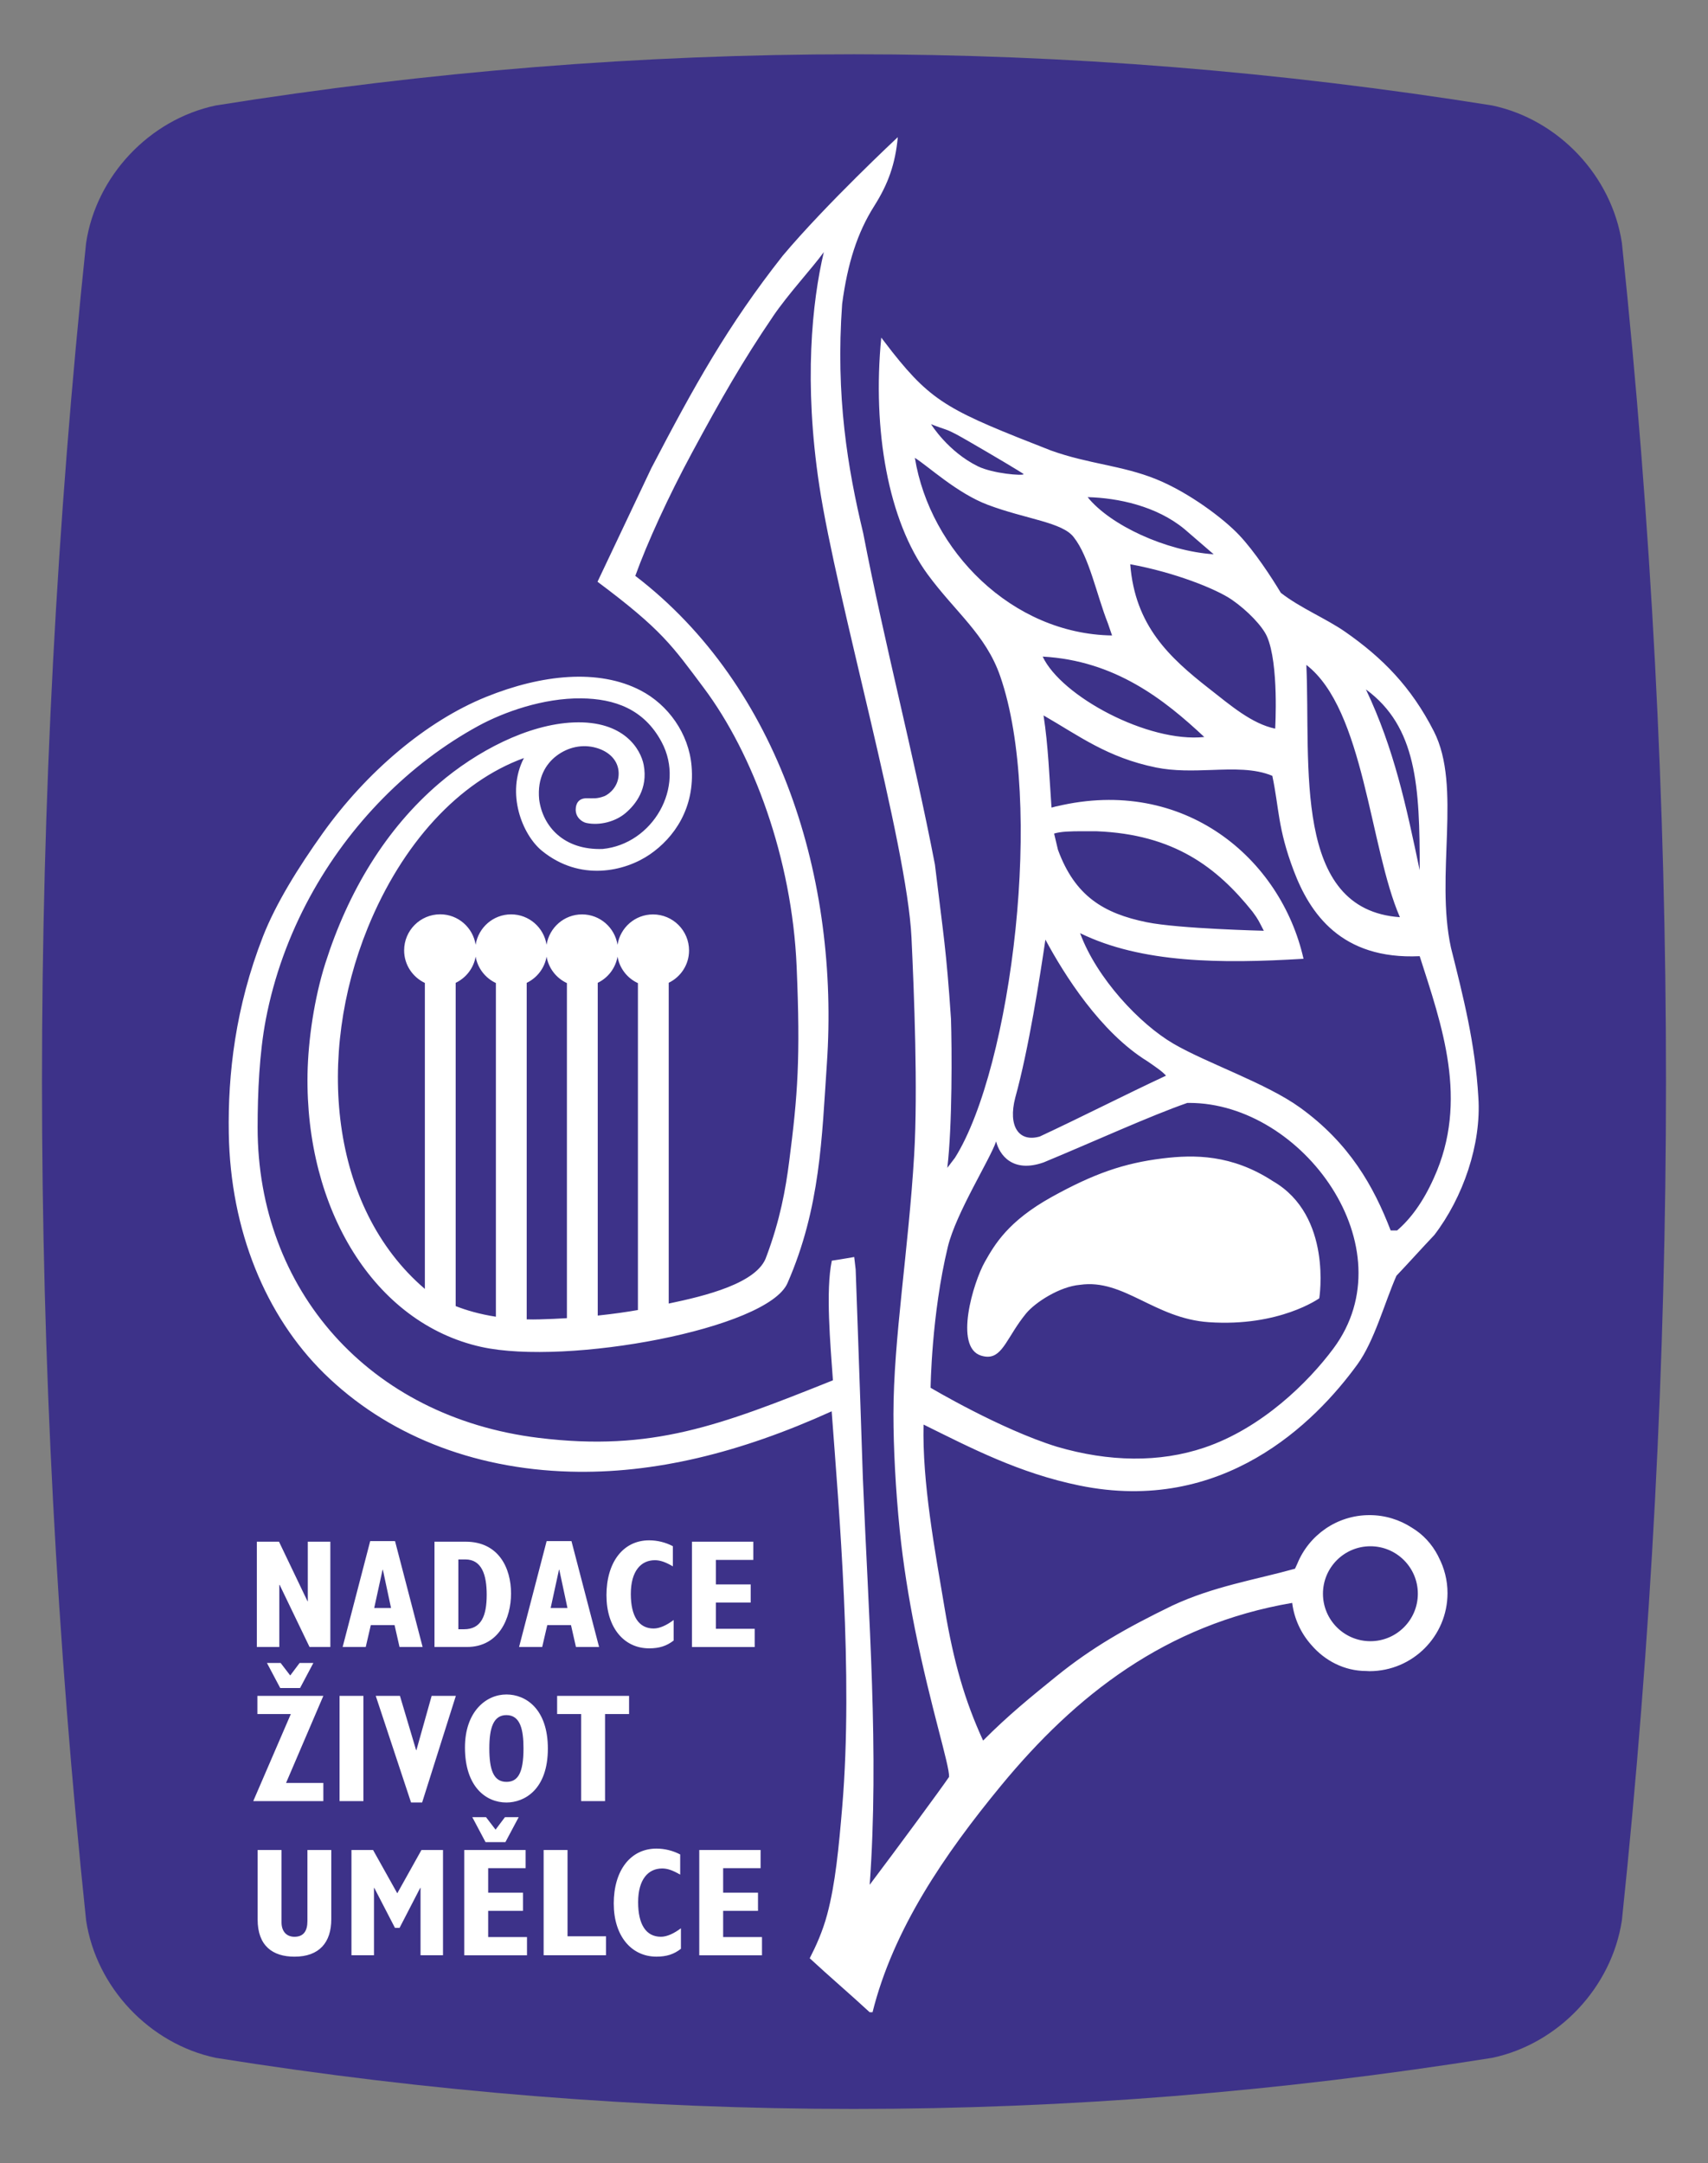
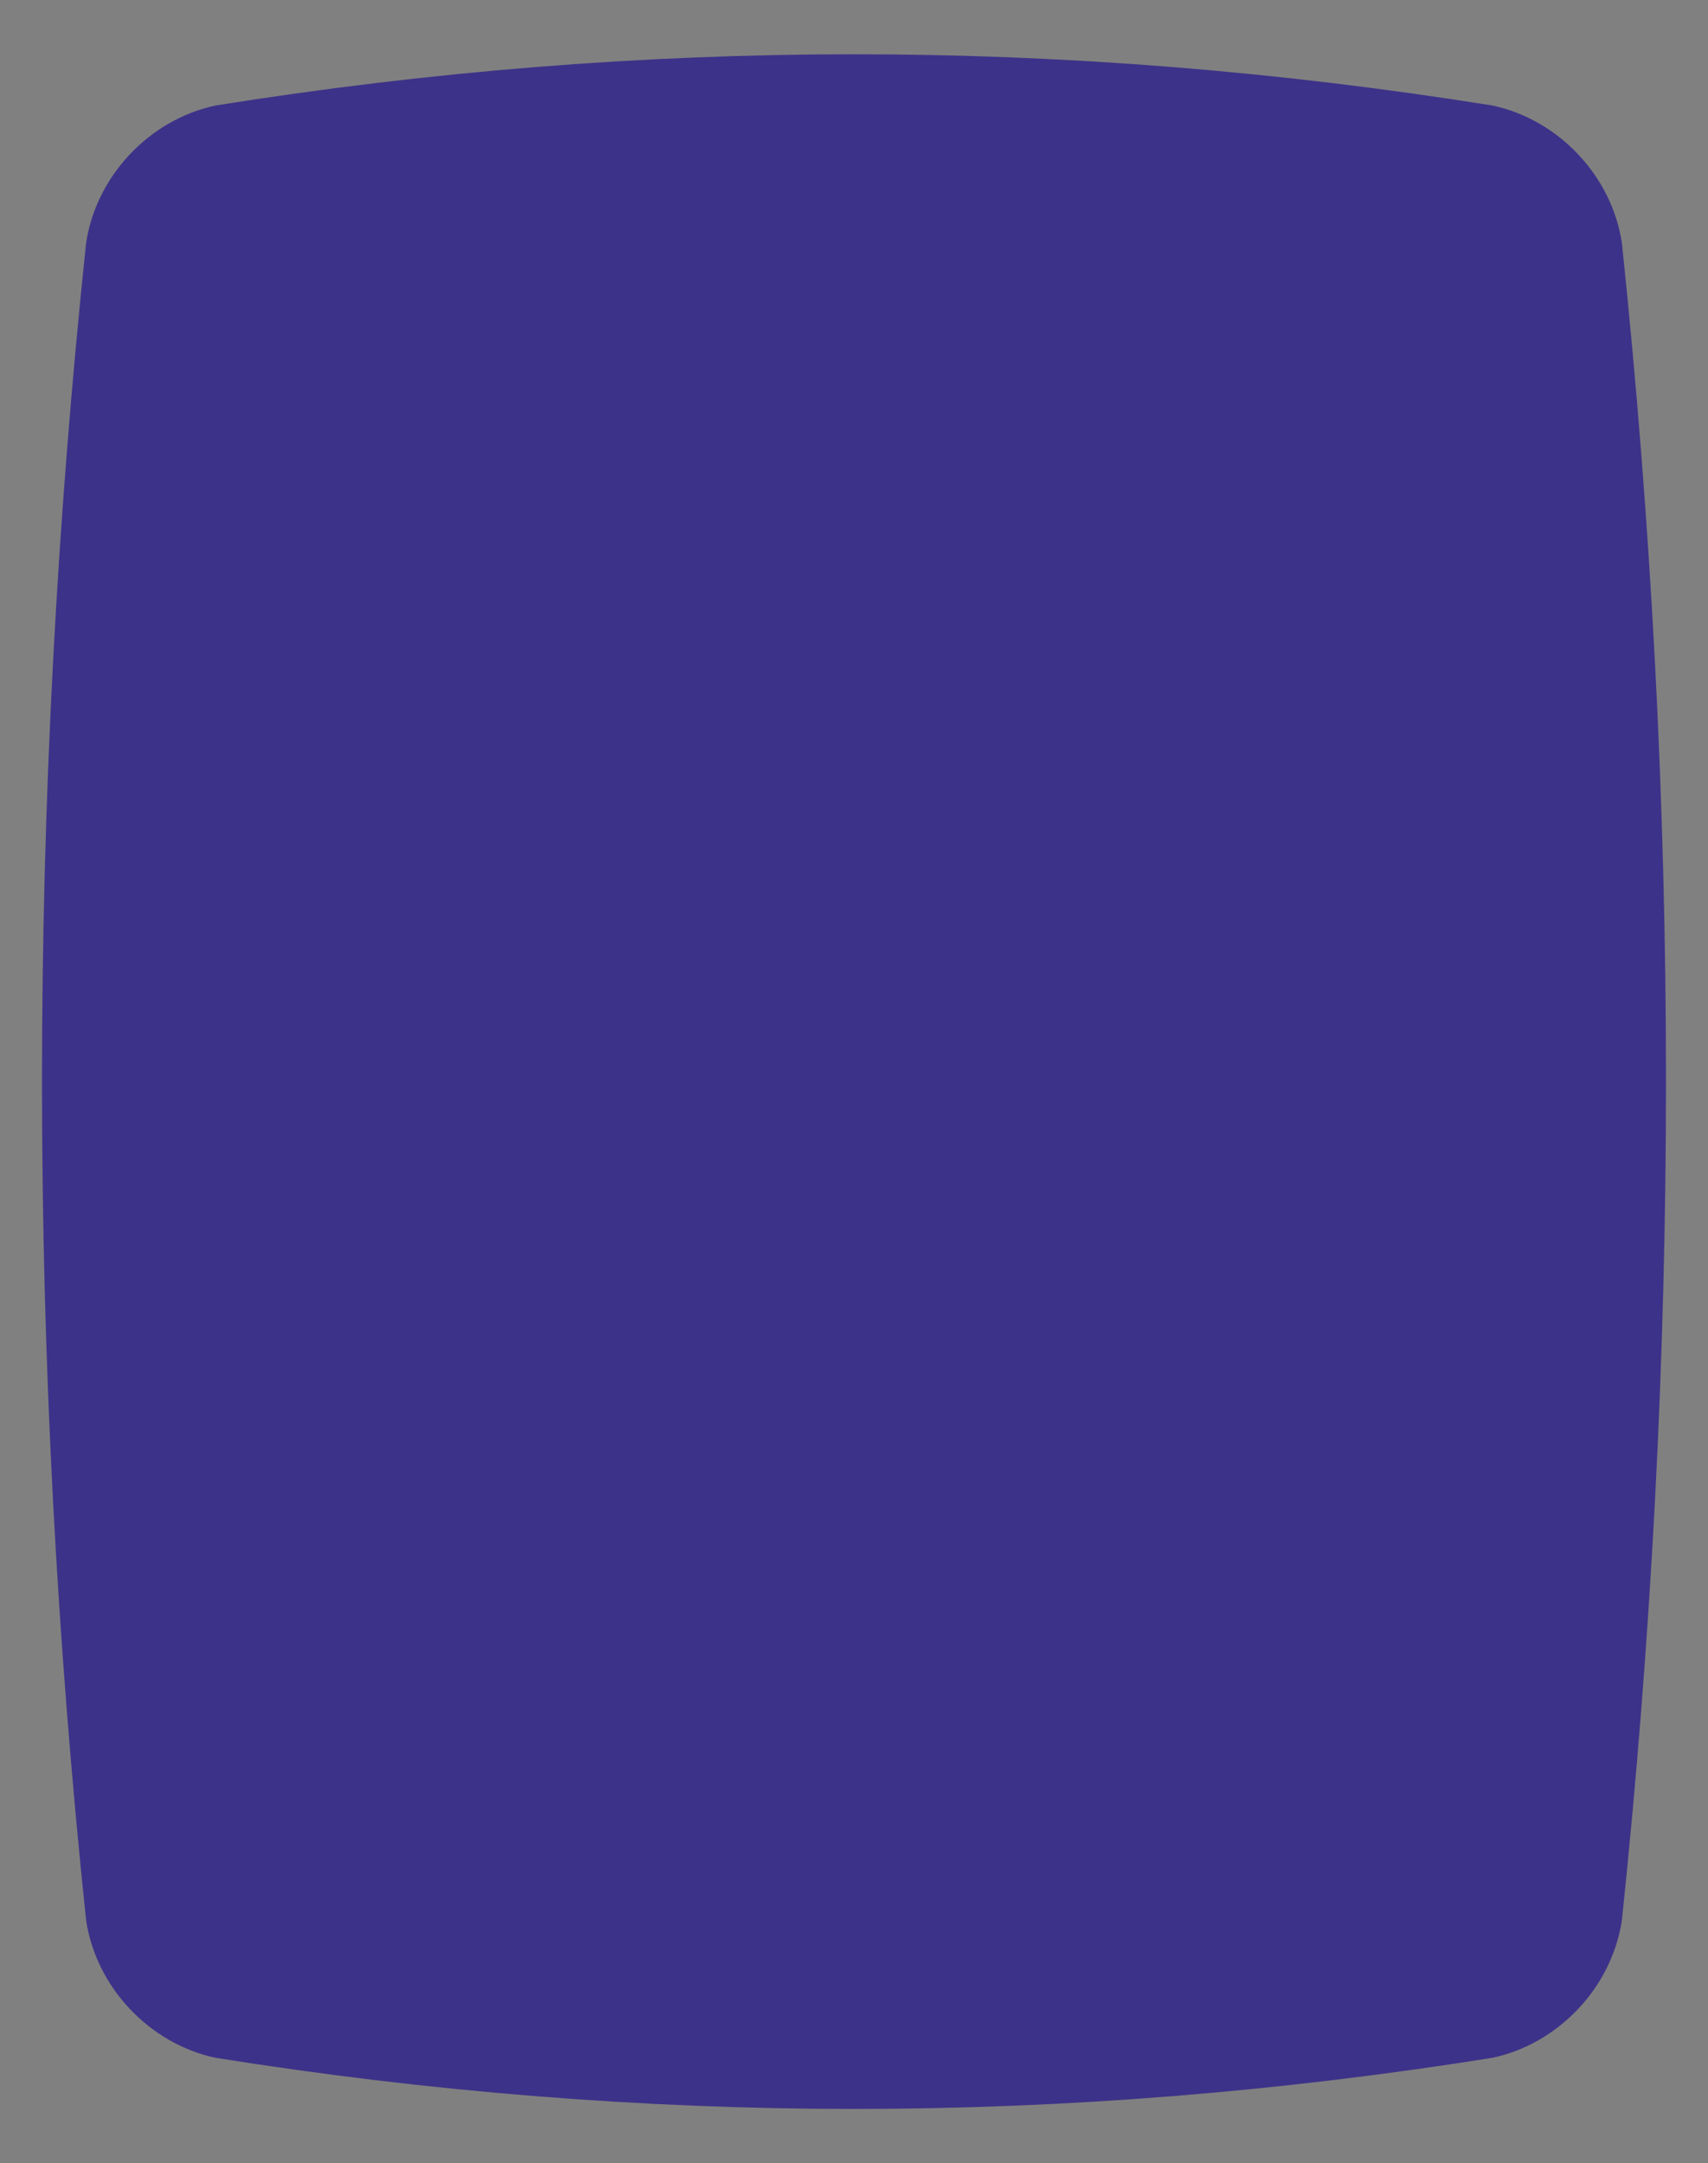
<svg xmlns="http://www.w3.org/2000/svg" version="1.1" viewBox="0 0 130.371 165.066">
  <rect x="0" y="0" width="130.371" height="165.066" fill="#808080" stroke="none" />
  <defs>
    <style>
      .cls-1 {
        fill: #fff;
      }

      .cls-2 {
        fill: #3d3289;
      }
    </style>
  </defs>
  <g>
    <g id="Vrstva_1">
      <path class="cls-2" d="M16.466,8.049c-5.06,1.07-9.124,5.378-9.894,10.488-4.49,42.685-4.488,85.309,0,127.996.771,5.112,4.832,9.418,9.894,10.492,32.592,5.198,64.845,5.198,97.437,0,5.064-1.074,9.122-5.38,9.895-10.492,4.488-42.685,4.488-85.313,0-127.996-.771-5.112-4.834-9.416-9.895-10.488-16.296-2.605-32.508-3.907-48.718-3.907s-32.423,1.302-48.72,3.907" />
-       <path class="cls-1" d="M37.35,133.416c0,1.598.305,2.551,1.304,2.551.848,0,1.304-.623,1.304-2.551,0-1.391-.223-2.543-1.304-2.543-.988,0-1.304.965-1.304,2.543M29.201,119.78l-.637,2.917h1.283l-.623-2.917h-.023ZM42.667,119.78l-.635,2.917h1.281l-.623-2.917h-.023ZM34.985,118.994v5.327h.435c1.318,0,1.73-1.022,1.73-2.634,0-1.517-.376-2.693-1.634-2.693h-.531ZM100.981,121.61c0,2.001,1.623,3.623,3.621,3.623s3.621-1.623,3.621-3.623-1.621-3.621-3.621-3.621-3.621,1.621-3.621,3.621M74.889,103.444c-2.093-.648-.595-5.605.286-7.16.746-1.316,1.765-3.098,5.106-4.951,3.197-1.77,5.491-2.574,8.457-2.939,2.417-.295,5.282-.311,8.426,1.738,4.563,2.634,3.535,8.936,3.535,8.936,0,0-3.04,2.19-8.422,1.824-4.172-.284-6.497-3.332-9.842-2.852-1.542.129-3.414,1.333-4.116,2.187-1.402,1.709-1.757,3.299-2.929,3.299-.152,0-.316-.027-.501-.082M90.624,84.161c-2.791.965-7.214,2.986-10.964,4.538-2.405.844-3.385-.616-3.627-1.602-.464,1.377-3.059,5.459-3.685,8.041-1.254,5.19-1.316,10.757-1.316,10.757,0,0,5.307,3.157,9.637,4.498,3.976,1.166,7.832,1.226,11.253.071,4.402-1.485,7.958-5.01,9.859-7.569,5.706-7.678-2.346-18.734-11-18.736-.052,0-.104,0-.157.002M40.203,74.998v25.678c.32.01.646.01.986,0,.731-.019,1.425-.052,2.083-.092v-25.568c-.804-.374-1.396-1.122-1.552-2.02-.153.884-.729,1.621-1.517,2.002M45.625,74.996v25.39c1.222-.129,2.254-.28,3.067-.424v-24.943c-.808-.372-1.4-1.122-1.556-2.024-.153.884-.729,1.621-1.511,2.001M34.782,74.998v24.665c.808.318,1.826.618,3.069.811v-25.463c-.802-.376-1.391-1.122-1.546-2.018-.153.886-.735,1.625-1.523,2.004M77.496,83.751c-.577,2.21.286,3.431,1.872,2.971,3.32-1.55,6.314-3.09,9.633-4.642-.293-.343-.902-.738-1.406-1.091-3.596-2.21-6.372-6.629-7.799-9.291-.418,2.837-1.277,8.365-2.3,12.053M80.46,63.607l.293,1.235c1.293,3.527,3.483,4.86,6.779,5.53,2.453.499,8.934.65,8.934.65-.384-.727-.38-.806-.865-1.46-2.708-3.38-5.996-5.9-11.902-6.132-.37,0-.708-.002-1.017-.002-.994,0-1.701.019-2.223.178M80.26,61.62c.071,0,.336-.096.409-.096,9.73-2.313,17.111,3.999,18.828,11.637-6.297.382-12.362.34-17.054-1.955,1.266,3.443,4.555,6.938,7.128,8.436,2.57,1.496,7.097,3.019,9.667,4.878,3.765,2.718,5.618,6.007,6.911,9.372h.491c1.009-.869,1.972-2.137,2.812-4.018,2.681-5.91.597-11.647-1.088-16.912-6.011.28-8.394-3.291-9.619-6.535-1.228-3.243-1.105-4.759-1.63-7.227-1.347-.566-2.963-.506-4.665-.445-1.377.046-2.814.094-4.208-.19-3.729-.761-5.877-2.417-8.589-3.974.361,2.325.439,4.678.608,7.03M108.364,66.4c.013-6.428-.236-10.948-4.103-13.793,2.158,4.544,3.079,8.917,4.103,13.793M106.854,69.988c-2.313-5.315-2.718-15.847-7.141-19.252.341,7.682-1.086,18.671,7.141,19.252M91.922,56.238c-3.036-2.843-6.8-5.831-12.335-6.136,1.421,3.034,8.05,6.587,12.335,6.136M92.287,52.541c1.676,1.314,3.268,2.685,5.046,3.059,0,0,.301-4.951-.631-7.045-.341-.767-1.464-1.955-2.668-2.787-1.206-.832-4.381-2.095-7.763-2.712.363,4.688,2.983,7.112,6.015,9.485M92.638,42.295l-2.233-1.926c-2.135-1.759-5.077-2.377-7.387-2.434,1.728,2.148,5.99,4.114,9.619,4.36M84.883,48.49l-.318-.926c-.865-2.187-1.423-5.068-2.597-6.558-.848-1.157-3.65-1.387-6.562-2.482-2.355-.884-4.577-2.969-5.574-3.585,1.153,7.068,7.402,13.436,15.051,13.551M74.644,35.583c1.139.556,3.454.742,3.491.598.01-.042-2.595-1.584-4.231-2.526-.666-.382-1.268-.731-1.724-.884-.666-.224-1.112-.401-1.112-.401,0,0,1.285,2.091,3.577,3.213M58.99,24.165c-2.307,3.387-4.011,6.378-6.167,10.375-1.816,3.366-3.416,6.865-4.331,9.402,11.062,8.463,15.583,23.224,14.622,37.234-.384,5.612-.485,10.971-3.006,16.735-1.525,3.495-16.833,6.316-23.374,4.866-8.188-1.816-13.442-10.534-13.26-20.836.048-2.601.516-5.775,1.356-8.428,1.757-5.524,4.642-10.271,8.662-13.716,2.864-2.457,6.79-4.534,10.312-4.672,3.829-.152,5.102,2.05,5.33,3.247.341,1.813-.623,3.023-1.387,3.671-.773.656-1.97.967-2.983.756-.338-.071-.823-.42-.821-1.019.004-.472.226-.861.819-.869.577,0,.798.054,1.383-.163.395-.176,1.097-.763,1.078-1.757-.021-1.005-.781-1.665-1.717-1.928-1.024-.29-2.133-.075-3.042.621-.783.602-1.471,1.655-1.31,3.322.269,2.056,1.889,3.88,4.847,3.775,3.805-.372,6.349-4.697,4.502-8.158-1.348-2.532-3.614-3.303-6.123-3.334-2.921-.036-5.944,1.053-7.862,2.098-5.275,2.877-9.842,7.486-12.876,13.074-1.569,2.892-2.726,6.042-3.357,9.351-.483,2.54-.621,5.543-.621,8.223,0,12.343,8.463,22.095,21.462,23.685,8.656,1.057,13.81-.938,22.451-4.394-.192-2.728-.566-6.85-.084-9.13.506-.069,1.709-.28,1.709-.28l.111.955s.309,8.518.549,15.899c.433,10.672,1.251,20.898.522,31.048,2.022-2.68,5.405-7.266,6.059-8.231.038-.894-1.385-5.215-2.612-11.309-.462-2.298-.892-4.939-1.155-7.523-.315-3.09-.48-6.274-.48-8.837,0-5.724,1.153-12.548,1.582-19.797.293-4.939-.008-12.408-.205-16.578-.343-7.204-5.697-25.697-7.034-34.472-1.199-7.889-.556-14.027.343-17.834-.928,1.281-2.67,3.13-3.894,4.926M23.465,146.599v-5.432h1.822v5.279c0,1.765-.905,2.86-2.81,2.86-1.671,0-2.812-.834-2.812-2.835v-5.304h1.824v5.526c0,.637.34,1.095.988,1.095.704,0,.988-.458.988-1.189M32.17,141.167h1.644v8.031h-1.715v-5.14h-.025l-1.575,3.048h-.353l-1.577-3.048h-.023v5.14h-1.719v-8.031h1.65l1.847,3.303,1.845-3.303ZM35.438,141.167h4.682v1.385h-2.858v1.872h2.658v1.387h-2.658v1.999h2.963v1.389h-4.788v-8.031ZM41.495,141.167h1.824v6.585h2.939v1.446h-4.763v-8.031ZM53.376,141.167h4.68v1.385h-2.858v1.872h2.66v1.387h-2.66v1.999h2.965v1.389h-4.788v-8.031ZM46.847,145.258c0-2.54,1.283-4.199,3.261-4.199.621,0,1.245.153,1.811.447v1.54c-.589-.341-.978-.47-1.377-.47-1.047,0-1.834.811-1.834,2.576,0,1.705.61,2.635,1.74,2.635.472,0,1.011-.261,1.527-.648v1.565c-.539.422-1.105.6-1.866.6-1.918,0-3.261-1.579-3.261-4.047M38.544,138.66h1.047l-1.013,1.905h-1.517l-1.011-1.905h1.047l.729.953.717-.953ZM19.646,129.403h5.035l-2.846,6.644h2.846v1.389h-5.351l2.869-6.646h-2.553v-1.387ZM25.917,129.403h1.822v8.033h-1.822v-8.033ZM31.786,133.542l1.162-4.139h1.847l-2.574,8.138h-.846l-2.695-8.138h1.847l1.233,4.139h.025ZM42.525,129.403h5.492v1.387h-1.834v6.646h-1.824v-6.646h-1.834v-1.387ZM35.49,133.343c0-2.728,1.602-4.045,3.165-4.045,1.492,0,3.163,1.116,3.163,4.128,0,3.14-1.799,4.116-3.163,4.116-1.552,0-3.165-1.189-3.165-4.199M22.869,126.896h1.049l-1.013,1.909h-1.517l-1.011-1.909h1.045l.731.953.715-.953ZM23.494,122.182v-4.542h1.721v8.035h-1.588l-2.283-4.74h-.025v4.74h-1.715v-8.035h1.692l2.175,4.542h.023ZM33.163,117.64h2.375c2.52,0,3.47,2.001,3.47,3.953,0,1.847-.894,4.082-3.372,4.082h-2.472v-8.035ZM52.818,117.64h4.682v1.389h-2.858v1.872h2.658v1.385h-2.658v2.001h2.963v1.389h-4.788v-8.035ZM28.259,117.593h1.893l2.106,8.081h-1.763l-.378-1.669h-1.813l-.387,1.669h-1.763l2.104-8.081ZM41.726,117.593h1.893l2.108,8.081h-1.765l-.378-1.669h-1.811l-.387,1.669h-1.765l2.104-8.081ZM46.291,121.735c0-2.541,1.281-4.199,3.257-4.199.625,0,1.249.153,1.811.447v1.538c-.587-.339-.976-.468-1.375-.468-1.047,0-1.834.811-1.834,2.574,0,1.707.612,2.637,1.74,2.637.472,0,1.013-.259,1.531-.65v1.567c-.543.422-1.107.598-1.872.598-1.916,0-3.257-1.577-3.257-4.045M58.509,95.856c1.032-2.766,1.452-5.077,1.728-7.224.654-5.06.867-7.872.57-14.882-.353-8.261-3.33-16.239-7.082-21.251-2.428-3.243-3.209-4.442-8.117-8.108,1.373-2.892,2.743-5.783,4.112-8.676,3.274-6.272,5.808-10.847,10.028-16.204,3.318-3.949,8.781-9.046,8.781-9.046-.192,2.058-.74,3.581-1.797,5.25-1.295,2.041-2.041,4.394-2.451,7.475-.508,7.036.42,12.546,1.605,17.485,1.659,8.603,3.817,16.691,5.476,25.292.65,5.43.865,6.418,1.226,11.777.073,2.256.105,8.173-.28,11.369l.585-.769c2.156-3.437,3.875-10.246,4.623-17.458.729-7.053.514-14.443-1.176-19.302-1.103-3.174-3.414-4.87-5.541-7.766-2.99-4.078-4.226-10.985-3.533-18.055l.834,1.084c3.103,3.926,4.513,4.554,12.097,7.521,2.9,1.047,5.421,1.134,8.044,2.194,2.52,1.02,5.167,3.021,6.341,4.266,1.176,1.243,2.463,3.209,3.184,4.41,1.506,1.17,3.456,1.96,4.914,2.975,2.831,1.974,5.033,4.187,6.771,7.601,2.141,4.206.086,10.941,1.3,16.501.936,3.736,1.851,7.287,2.091,11.422.24,3.573-1.168,7.646-3.366,10.509-.938.986-1.949,2.116-2.887,3.103-.903,2.049-1.682,4.981-2.983,6.769-3.265,4.49-10.291,11.47-21.208,9.238-4.596-.94-8.278-2.86-11.904-4.653-.102,4.425.85,9.506,1.619,14.075.687,4.078,1.531,6.999,2.927,10.039,1.914-1.93,3.721-3.389,5.574-4.891,2.741-2.217,5.338-3.694,8.854-5.403,3.174-1.483,6.351-1.976,9.379-2.82.052-.123.111-.251.176-.382.886-2.175,3.017-3.708,5.511-3.708,1.193,0,2.307.355,3.24.963.827.499,1.51,1.216,1.993,2.148,0,.002,0,.006.002.008.017.035.035.071.052.109.424.815.667,1.742.667,2.724-.002,3.288-2.666,5.954-5.954,5.956-.082,0-.159-.01-.24-.012-1.694,0-3.176-.798-4.191-1.978-.786-.878-1.316-1.989-1.471-3.219-9.658,1.644-16.538,7.047-22.215,13.933-4.352,5.282-8.238,10.983-9.817,17.303h-.217c-1.442-1.337-3.136-2.781-4.577-4.12.474-.921.984-2.037,1.335-3.353.62-2.319.884-5.089,1.149-8.242.848-10.124-.249-22.549-.809-30.141-6.999,3.176-13.574,4.782-19.965,4.603-7.513-.207-14.075-2.873-18.778-7.496-4.463-4.387-7.151-10.908-7.275-18.312-.077-4.517.503-9.627,2.607-15.023.99-2.534,2.718-5.298,4.557-7.876,3.332-4.665,7.895-8.559,12.485-10.413,4.243-1.713,8.576-2.16,11.789-.487,2.093,1.088,3.675,3.278,3.886,5.768.274,3.199-1.335,5.472-3.182,6.74-1.914,1.314-5.334,2.093-8.24-.274-1.488-1.214-2.772-4.379-1.375-7.078-4.97,1.801-9.303,6.527-11.923,12.961-3.953,9.715-2.91,21.316,4.341,27.53,0,0,.012.01.021.017v-23.347c-.93-.441-1.582-1.383-1.582-2.482,0-1.521,1.231-2.754,2.752-2.754,1.37,0,2.497,1.007,2.706,2.321.211-1.312,1.339-2.317,2.708-2.317s2.497,1.005,2.706,2.317c.211-1.31,1.339-2.315,2.708-2.315s2.499,1.007,2.708,2.319c.209-1.312,1.337-2.317,2.708-2.317,1.519,0,2.751,1.231,2.751,2.751,0,1.088-.635,2.02-1.552,2.465v24.477c2.747-.574,6.832-1.55,7.465-3.616" />
    </g>
  </g>
</svg>